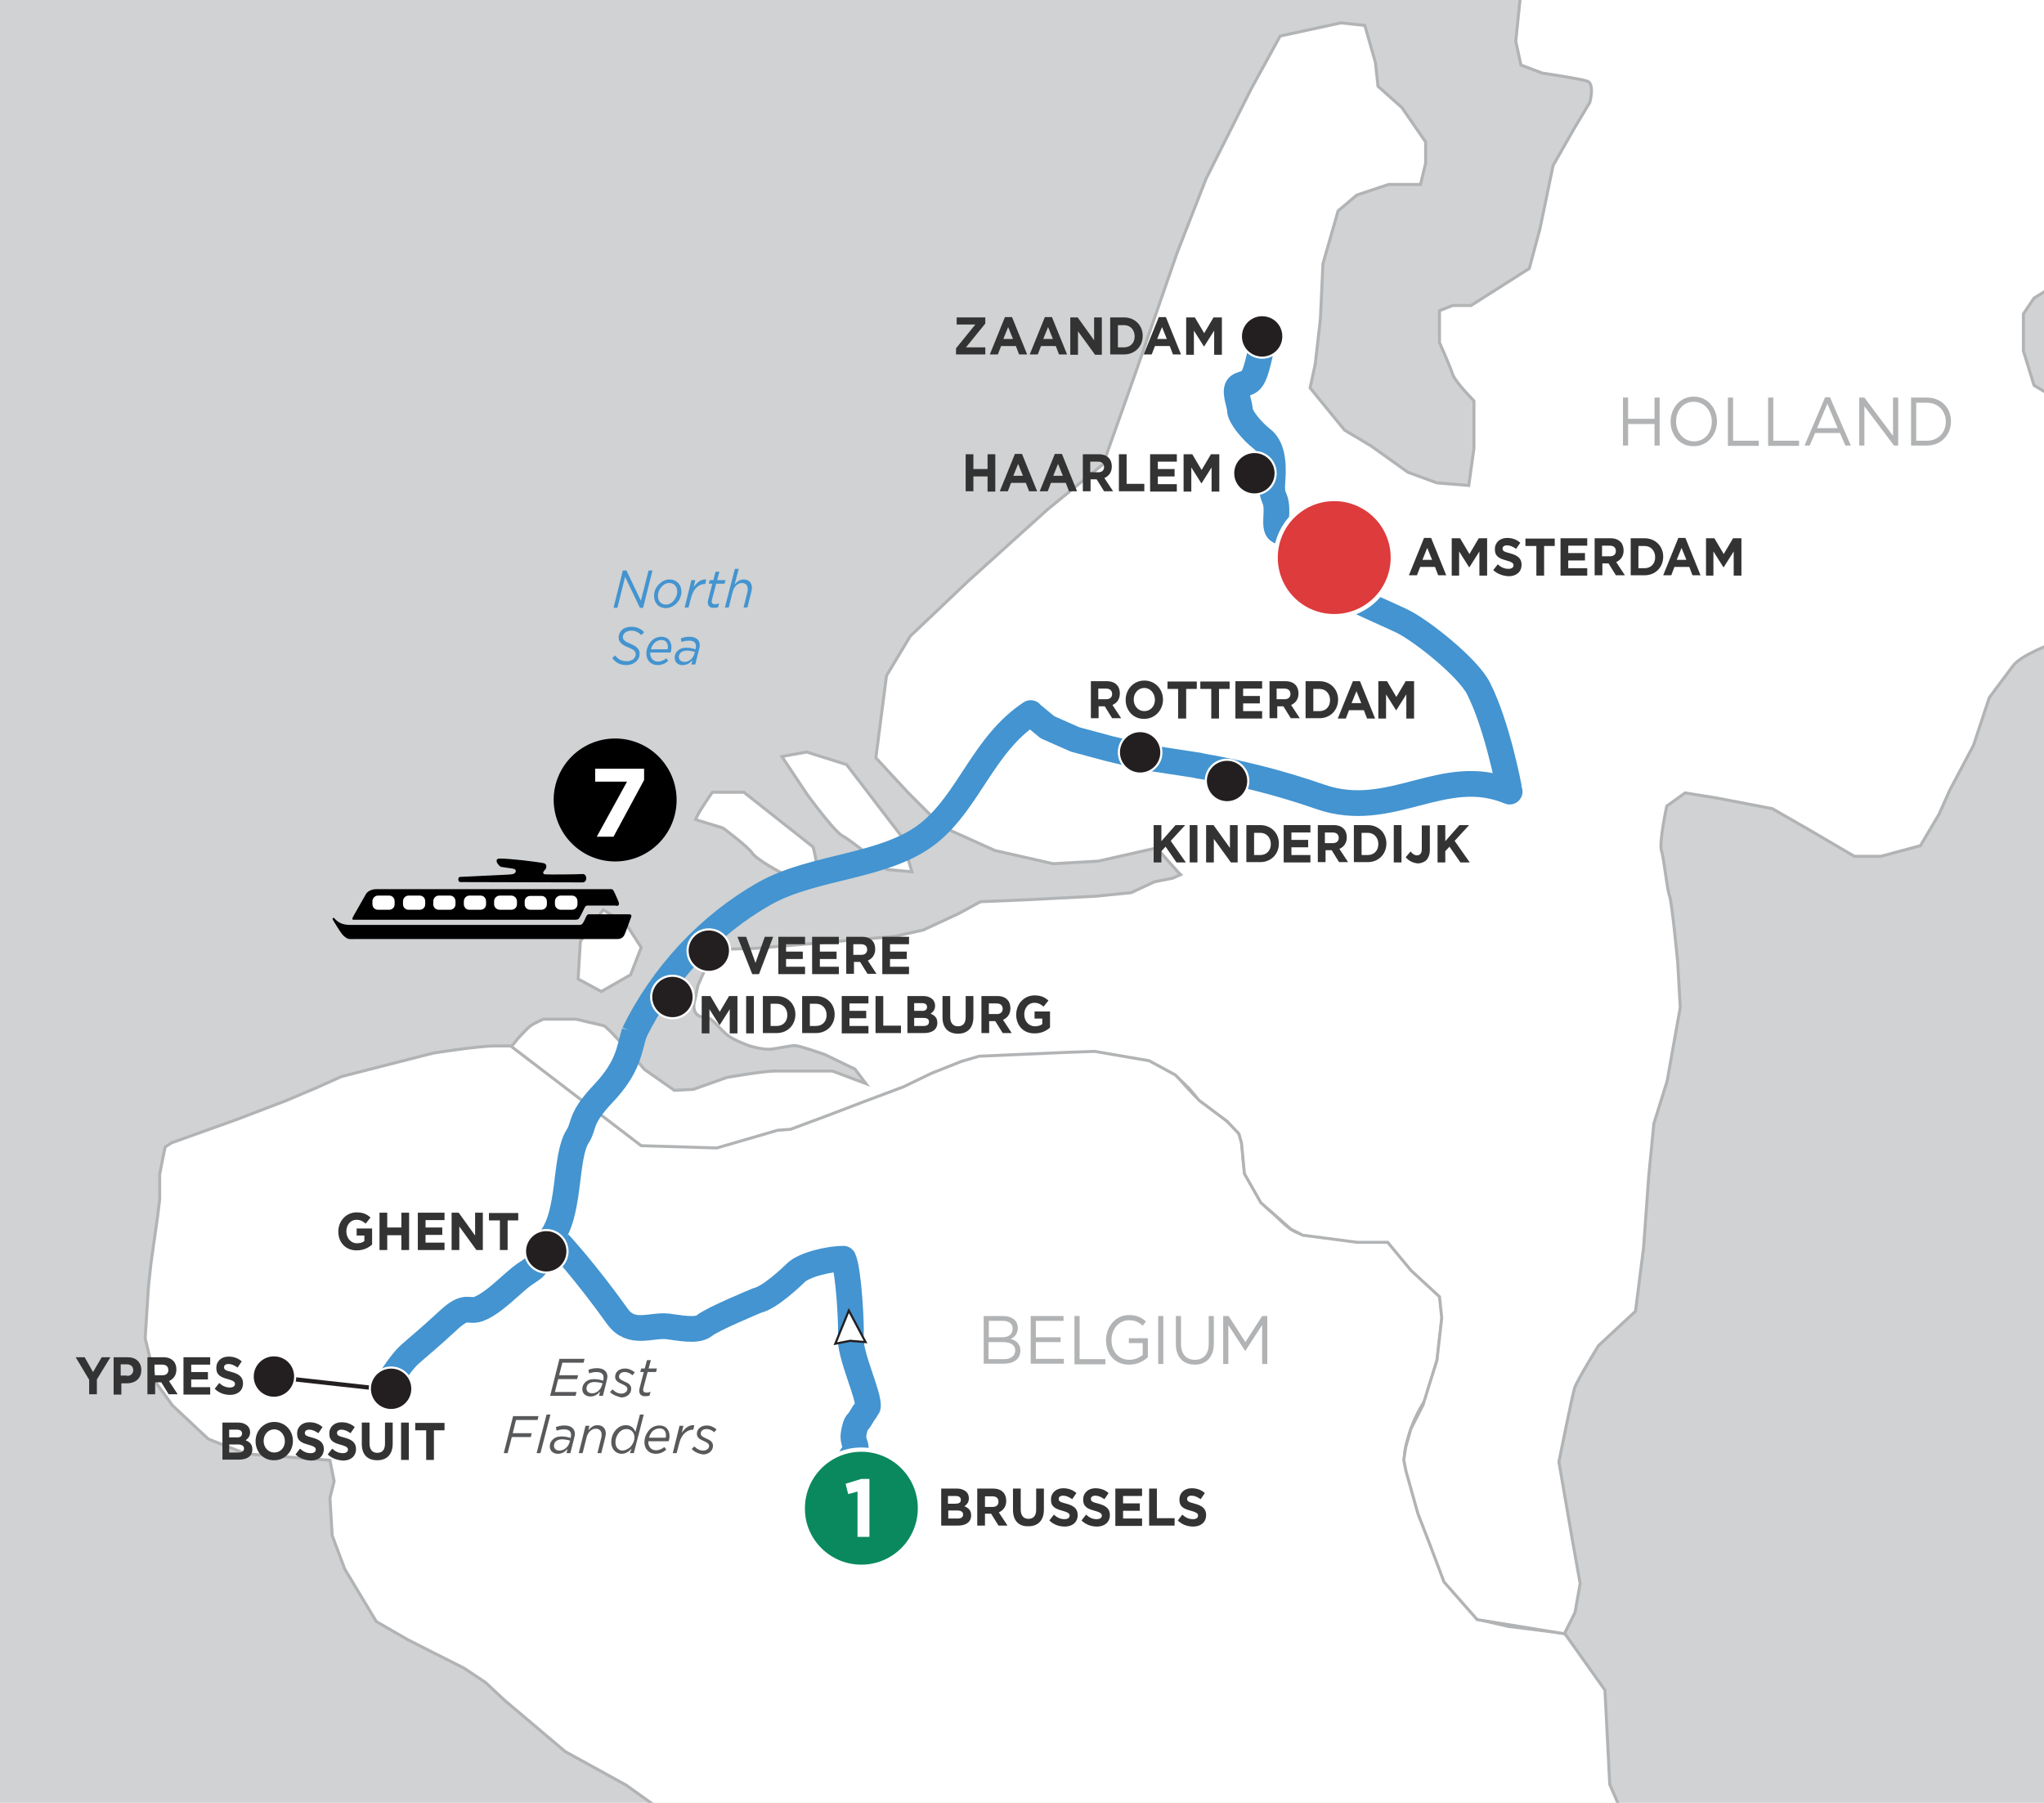
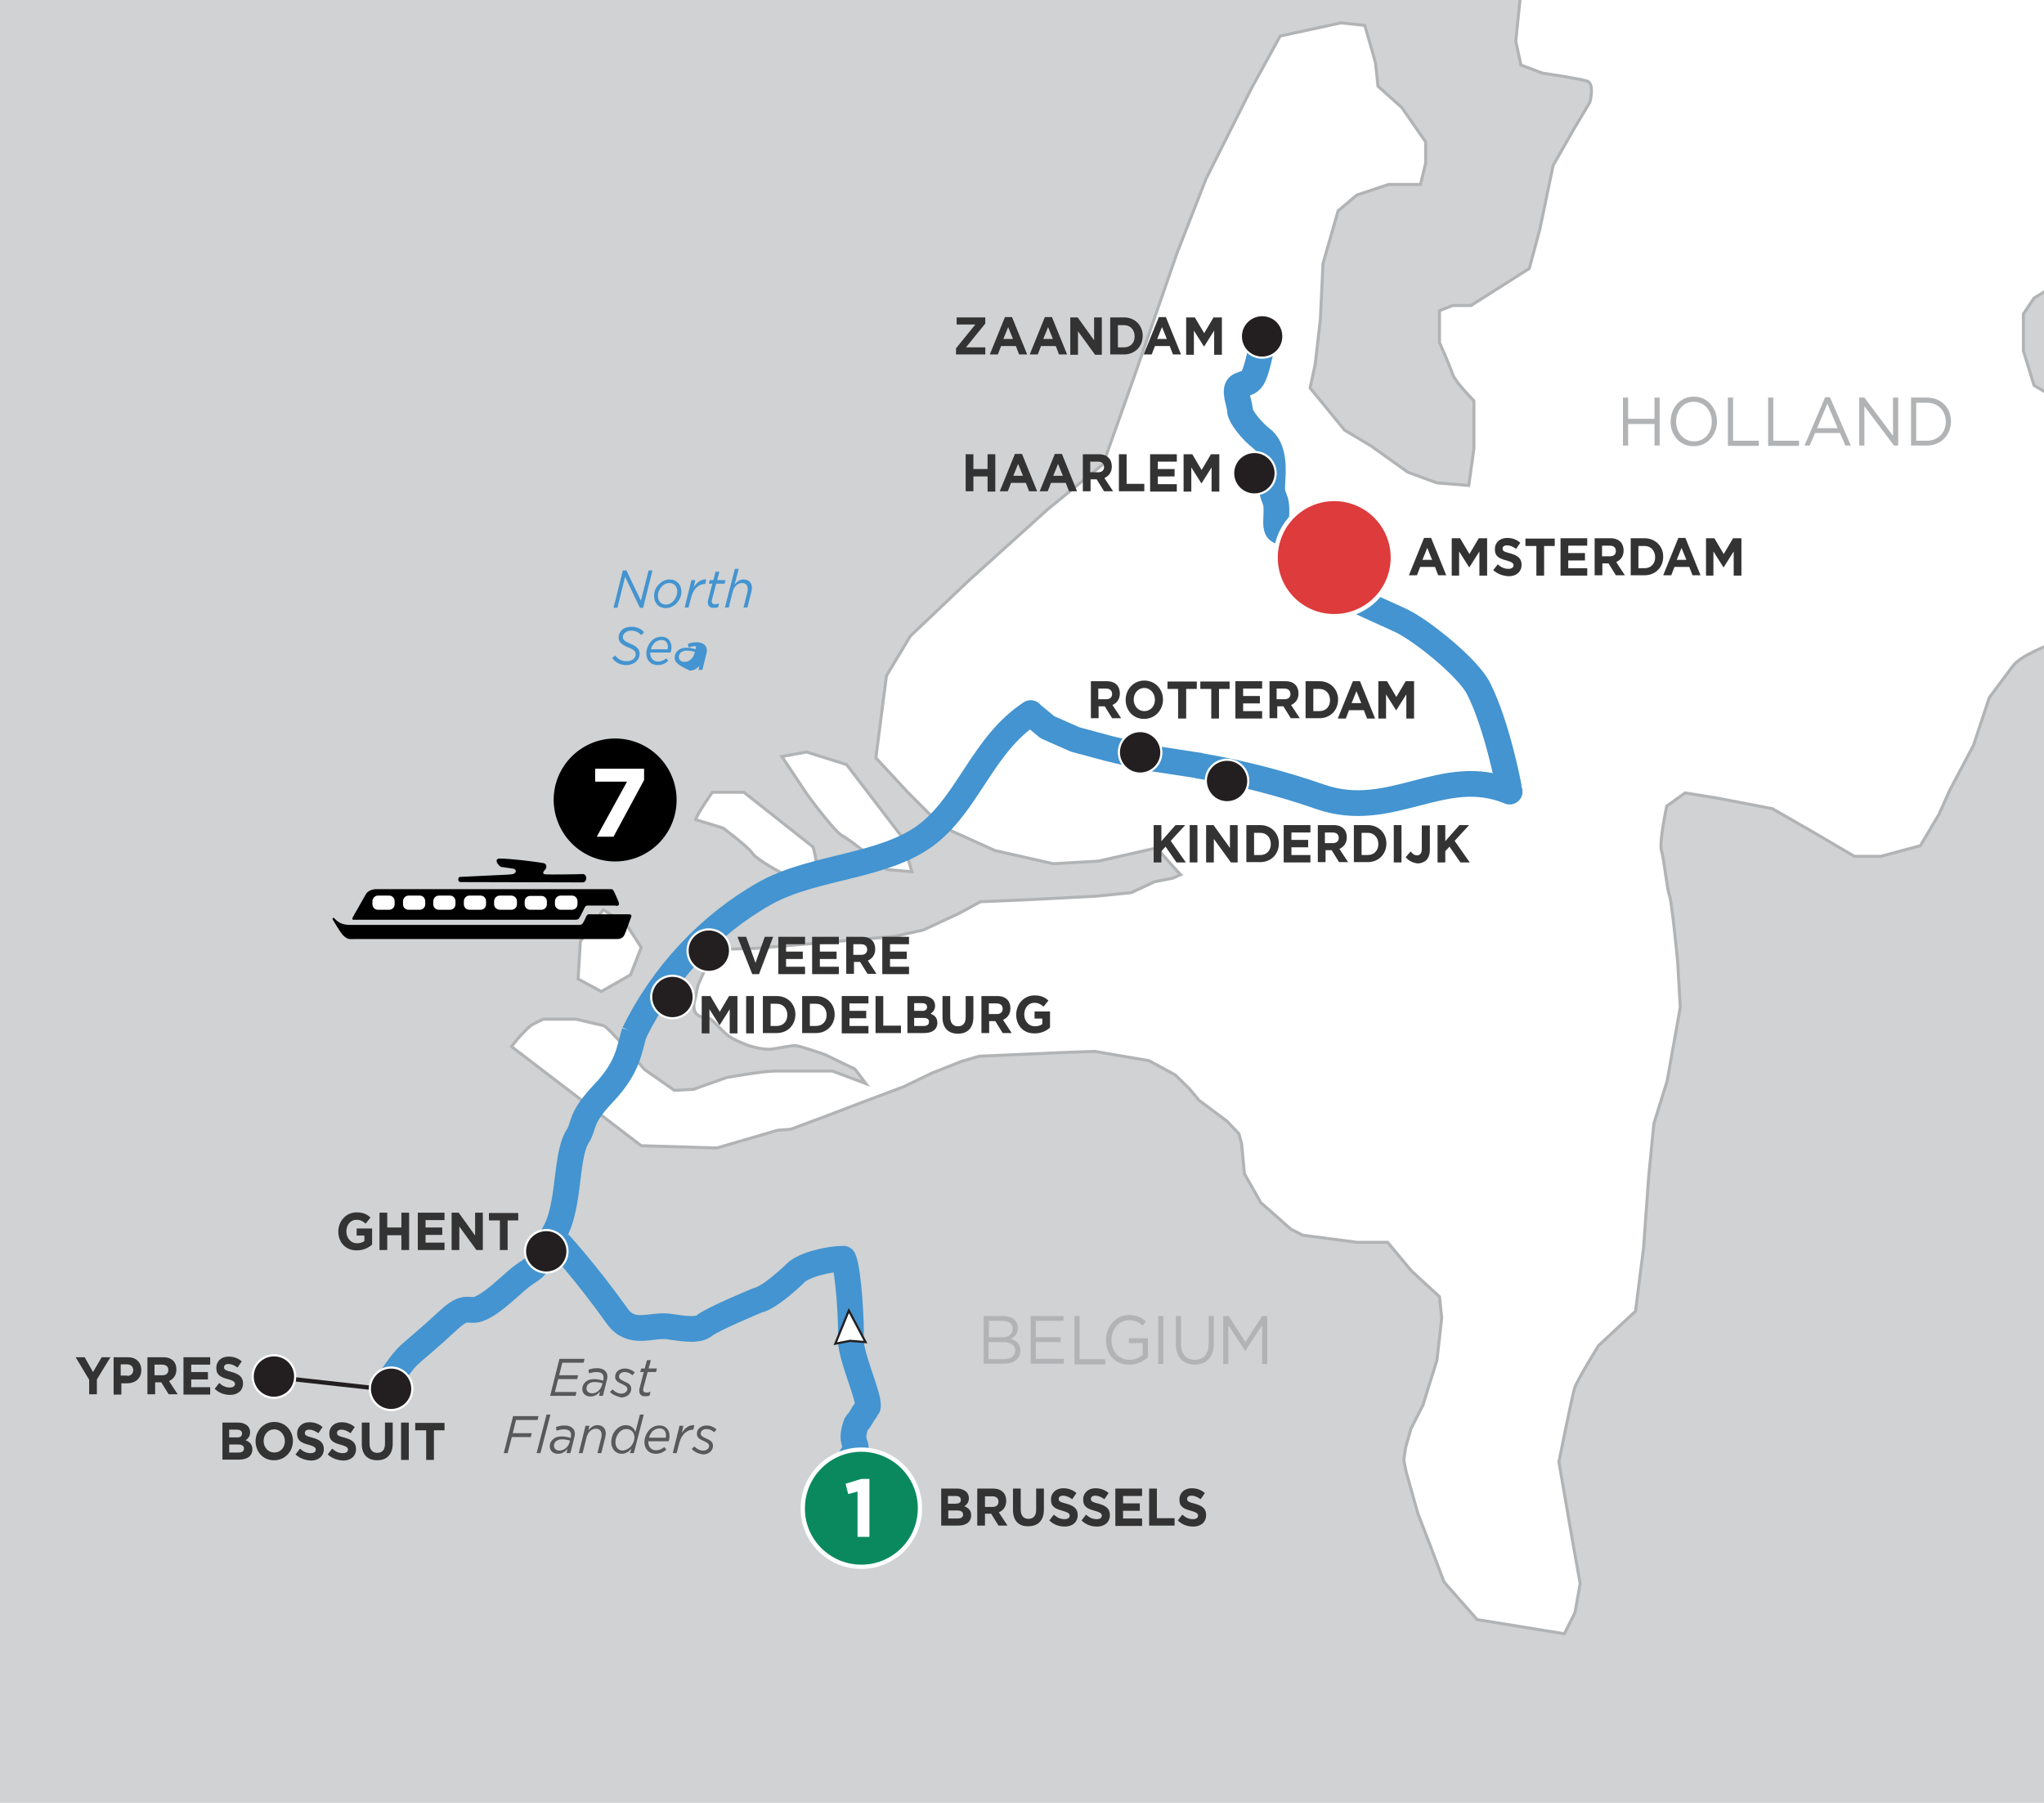
<svg xmlns="http://www.w3.org/2000/svg" xmlns:xlink="http://www.w3.org/1999/xlink" version="1.1" id="Layer_1" x="0px" y="0px" viewBox="0 0 635 560" style="enable-background:new 0 0 635 560;" xml:space="preserve">
  <style type="text/css">
	.st0{clip-path:url(#SVGID_2_);}
	.st1{fill:#D0D2D3;}
	.st2{fill:#FFFFFF;stroke:#B1B3B5;stroke-width:0.932;}
	.st3{fill:none;stroke:#4394D0;stroke-width:7.993;stroke-linecap:round;stroke-miterlimit:10;}
	.st4{fill:none;stroke:#4394D0;stroke-width:7.993;stroke-miterlimit:10;}
	.st5{fill:none;stroke:#4394D0;stroke-width:7.993;stroke-linejoin:round;stroke-miterlimit:10;}
	.st6{fill:#333333;}
	.st7{fill:#4394D0;}
	.st8{fill:#B1B3B5;}
	.st9{fill:#FFFFFF;}
	.st10{stroke:#000000;stroke-width:1.599;}
	.st11{fill:#0A895E;stroke:#FFFFFF;stroke-width:1.331;stroke-miterlimit:10;}
	.st12{fill:#DE3B3C;stroke:#FFFFFF;stroke-width:1.332;stroke-miterlimit:10;}
	.st13{fill:#FFFFFF;stroke:#231F20;stroke-width:0.666;}
	.st14{fill:#58595B;}
	.st15{fill:none;stroke:#231F20;stroke-width:1.332;}
	.st16{fill:#231F20;stroke:#FFFFFF;stroke-width:0.666;}
</style>
  <g>
    <defs>
      <rect id="SVGID_1_" y="-1.7" width="635" height="561.7" />
    </defs>
    <clipPath id="SVGID_2_">
      <use xlink:href="#SVGID_1_" style="overflow:visible;" />
    </clipPath>
    <g class="st0">
      <rect y="-1.7" class="st1" width="635" height="561.7" />
      <g>
-         <path id="Belgium_2_" class="st2" d="M106.1,334.4l28.6-7.3c0,0,13.9-2.2,19.1-2.2c5.1,0,5.1,0,5.1,0l6.6,5.1l19.8,14.7l13.9,11     l23.5,0.7c0,0,19.1-5.9,21.3-5.9c2.2,0,19.8-7.3,19.8-7.3l16.9-5.9l11.7-5.9c0,0,8.8-3.7,11.7-3.7c2.9,0,19.1-0.7,19.1-0.7     l16.9-0.7l16.9,2.9l8.1,4.4c0,0,3.7,4.4,5.9,6.6c2.2,2.2,8.8,6.6,11,8.8c2.2,2.2,2.9,2.2,3.7,5.9c0.7,3.7,0,8.1,2.2,11.7     c2.2,3.7,3.7,7.3,6.6,9.5c2.9,2.2,5.9,6.6,10.3,7.3c4.4,0.7,16.9,2.2,16.9,2.2h9.5l7.3,8.8l8.8,8.1l0.7,6.6l-1.5,13.2l-3.7,12.5     c0,0-2.9,4.4-4.4,8.8c-1.5,4.4-2.9,8.8-1.5,13.2c1.5,4.4,2.9,11,3.7,13.2c0.7,2.2,4.4,11,4.4,11l3.7,10.3l10.3,11.7l9.5,2.2     l17.6,2.2l12.5,17.6l1.5,29.3l5.1,11.7l4.4,13.2l-2.2,16.1l-10.3,16.1l-18.3,24.9h-18.3l-6.6,2.2l-12.5,7.3l-13.2,5.1l-5.9,11.7     l-13.2,22l1.5,11l2.9,17.6l1.5,7.3l-3.2,40.1l-23.4,1.8l-25.2-8.1l-8.1-10.8l-15.3-16.2L316,710.4l5.4-13.5l-8.1-9l1.8-22.5     l6.3-18.9l-1.8-11.7v-8.1l-15.3-1.8l-22.5,18l-11.7,14.4l-25.2-1.8l-21.6-11.7l-2-6.4l-0.5-7.8l-0.8-30.7l-1.5-8.6l-1.8-11     l-6.7-12.8l-1.8-2.2l-13.7-9.8l-18.9-10.4l-18.8-15.9l-6-5.6l-6.6-4.4l-10.3-5.2l-7.3-3.7l-9.7-5.6l-9.8-16.3l-3.9-10.4     l-0.7-11.7l1.3-5.2l-1.3-6.5l-26.1-2l-11.7-4.6l-11.1-10.4l-5.2-7.2l-3.3-13.7l1-15.8l0.8-7.5l2-14.1l0.7-5.7v-7.8l0.9-4.6     l0.8-3.9l2-1.3l3.9-1.4l16.2-5.8l15.2-5.8l9.7-4.1L106.1,334.4z" />
        <path id="Netherlands_2_" class="st2" d="M365.9,270.8l-6.6-7.4l-18.1,4.1l-14,0.8l-18.1-4.1l-16.4-7.4l-10.7-10.7l-9.9-10.7     l3.3-25.5l7.4-12.3l18.1-17.2l24.6-22.2l17.2-14l9.9-27.9l13.1-37.8l9-23l14-27.9l9-16.4l18.9-4.1l7.4,0.8l3.3,11.5l0.8,7.4     l7.4,6.6l7.4,10.7v6.6l-1.6,6.6h-9.9l-9.9,3.3l-5.8,4.9L411,81.9l-0.8,17.2l-1.6,14l-1.6,7.4l10.7,13.1l8.2,4.9l11.5,8.2l9,3.3     l9.9,0.8l1.6-11.5v-14.8c0,0-5.7-5.7-6.6-8.2c-0.8-2.5-4.1-9.9-4.1-9.9v-9.9l4.1-1.6h5.7l18.1-11.5l3.3-12.3l4.1-19.7L489,40     l4.9-8.2c0,0,1.6-5.7-0.8-6.6c-2.5-0.8-14-2.5-14-2.5l-6.6-2.5l-1.6-7.4l1.6-15.6L471-19.1l1.6-12.3l5.8-11.5l9-10.7l11.5-10.7     l14.8-9l17.2-5.7l14.8-5.7h15.6l11.5-0.8l12.3,4.1l9.9,5.7l8.2,0.8l7.4-4.9l9-4.1l12.3-0.8h21.4l10.7,2.5l11.5,5.7l6.6,3.3     l6.6,7.4l9,12.3l5.8,14V-29L696-8.4l-9.8,27.9l-8.2,16.4l-5.8,20.5L668.1,72l-11.5,7.4l-14,6.6l-10.7,6.6l-3.3,4.9V109l3.3,10.7     l16.4,9.9l18.1,11.5l6.6,4.9l-0.8,10.7l-5.7,11.5l-7.4,12.3l-10.7,13.1l-11.5,6.6c0,0-9,3.3-11.5,6.6c-2.5,3.3-7.4,9.9-7.4,9.9     l-4.9,14.8l-7.4,14l-3.3,7.4l-5.8,9.8l-12.3,3.3h-8.2l-14-8.2l-11.5-6.6l-17.2-3.3l-9.9-1.6l-5.7,4.1c0,0-2.5,11.5-1.6,14     c0.8,2.5,1.6,11.5,2.5,14c0.8,2.5,2.5,20.5,2.5,20.5l0.8,14l-4.1,23l-4.1,13.1l-1.6,16.4l-1.6,22.2l-2.5,19.7l-11.5,10.7     c0,0-6.6,10.7-7.4,13.1c-0.8,2.5-4.9,23-4.9,23l4.1,23.8l2.5,14l-1.6,9l-3.3,6.6l-27.1-4.4l-10.3-11.7l-4.3-11.4l-3.8-9.8     l-3.7-13.2l-0.7-3.5l0.6-3.9l1.6-5.7l3.8-7.5l2-6.5l2.3-7.3l1.5-13.2l-0.7-6.6l-8.8-8.1l-7.3-8.8h-9.5l-16.9-2.2l-3.7-1.9     l-5.4-4.8l-3.9-3.4l-5.1-9l-0.9-9.5l-0.8-2.9l-3.7-3.9l-8.7-6.5l-3.1-3.7l-4.3-4.2l-8.1-4.4l-16.9-2.9l-8.6,0.3l-27.3,1.2     l-5.5,1.6l-9.3,3.7l-8.7,4.2l-12.8,4.8l-11,4.2l-11.3,4.2l-4,0.3l-18.9,5.5l-23.5-0.7l-40.3-30.8l2-2.5c0,0,3.1-3.4,4-4     c0.8-0.6,3.9-2,3.9-2h10.2c0,0,7.1,1.7,8.5,2c1.4,0.3,12.7,13.6,12.7,13.6l9.3,6.5l5.9-0.3l10.4-3.7c0,0,11.3-2,15-2     c3.7,0,17.8,0,17.8,0l10.4,3.9l-3.4-4.5l-9.3-4.5c0,0-7.9-2.8-9.3-2.8c-1.4,0-5.1,0.8-7.3,1.1c-2.3,0.3-6.5-0.8-7.9-1.4     c-1.4-0.6-3.7-1.4-5.6-2.8c-2-1.4-5.1-5.6-6.5-5.6c-6,0-3.7-5.9-3.7-5.9s0.6-3.1,0.8-4c0.3-0.8,2-4.5,2-4.5l2.3-4.8l3.1-2     l10.4-0.3l43.2-3.7l9-2l11-5.1l6.8-3.7l14.4-0.6l21.4-1.1l11-1.1l7.3-3.4l5.6-1.1l2.5-1.1L365.9,270.8z" />
        <polygon id="Netherlands_Island_1_2_" class="st2" points="433.3,-68.9 417.6,-47.3 395.4,-27.1 382.4,-1.7 409.1,-13.4      422.8,-38.9 434.6,-47.3 440.4,-61 436.5,-72.1    " />
        <polygon id="Netherlands_Island_2_1_" class="st2" points="187.4,282.6 180.3,292.4 179.6,304.1 186.8,308 195.9,302.8      199.2,294.3 194.6,287.2    " />
        <path id="Netherlands_Island_3_1_" class="st2" d="M216.1,254.6c0.6-2,5.2-8.5,5.2-8.5h9.8l21.5,17c0,0,2.6,9.1,0,9.1     c-2.6,0-5.2,1.3-7.8,0c-2.6-1.3-9.8-5.2-11.1-7.2c-1.3-2-9.1-7.8-9.1-7.8L216.1,254.6z" />
        <path id="Netherlands_Island_4_1_" class="st2" d="M242.9,235l7.8,11.7c0,0,8.5,11.7,11.1,13c2.6,1.3,13.7,10.4,13.7,10.4     l7.8,0.7l-3.3-11.1l-8.5-11.1l-8.5-11.1l-12.4-3.9L242.9,235z" />
        <path class="st3" d="M372.7,237.9c12.4,2.1,25.4,5.4,37.4,9.6c22.1,7.7,38.3-10.2,58.9-1.6" />
        <path class="st4" d="M468.8,244.8c0,0-3.6-19.4-9.5-31c-3.4-6.6-17.7-17.9-23.6-20.8c-2.8-1.4-12.2-5.4-21.3-9.9" />
        <path class="st4" d="M170.7,385.2c6.8-7.9,4.5-25.6,8.8-32.3c2.2-3.4,0.3-5.2,8.1-13.4c7.7-8.2,7.8-13.4,9.5-18.9" />
        <path class="st5" d="M197,320.9c8.8-18,23.3-33.7,40.8-43.5c15.3-8.5,37.4-8,50.7-18.6c12.6-10.1,17-27.6,31.7-37.3l0,0.1     l5.2,4.3l8.6,3.8l10.4,2.8l11.7,2.8l17,2.6" />
        <path class="st5" d="M264.2,465.9c0,0-2.4-6.3-1.2-9.5c1.2-3.2,0.7-3,2.3-5.1c1.6-2.2-0.8-2.8,0-6.5s0.8-2.1,2.2-4.5     c1.4-2.5,0.7-0.8,2.1-3.4l0,0.1c0.6-3.3-5.9-16.4-5.3-22.1c0.3-2.4-0.6-20.3-2.3-23.9l0,0c-4.3,0-12.2,1.8-14.8,4.4     c-1.6,1.6-8.3,7.8-11.8,8.5l0,0c0,0-14.3,5.9-16.6,7.9c-2.4,1.9-8,0.6-11.5,0.2c-5.2-0.5-11.2,2.9-15.5-3.1     c-10-14-18.1-22.7-18.1-22.7" />
        <path class="st4" d="M167.2,391.6c-1.1,3.1-2.5,2.4-7.2,6.6s-8.1,7.2-11.3,8.4c-3.3,1.2-3.7-1.8-9.5,3.6     c-5.8,5.4-9.9,8.7-12.1,10.7c-2.3,2.1-5.6,7.2-5.6,7.2" />
        <path class="st4" d="M401.9,167.4c-4.2-3.9-5.8-0.1-5.4-7.1c0.4-7.1-1.7-4.3-1.2-10.8c0.5-6.5-0.3-10.9-3.3-13.2     s-6.8-6.9-6.8-8.9s-2.3-6.7,0-7.7s3.1-0.5,4.3-3c1.2-2.5,2.5-9.4,2.5-9.4" />
        <g>
          <g>
            <path class="st6" d="M442.4,167.1h2.2l4.7,11.6h-2.5l-1-2.6h-4.6l-1,2.6h-2.5L442.4,167.1z M444.9,173.9l-1.5-3.7l-1.5,3.7       H444.9z" />
            <path class="st6" d="M451,167.2h2.6l2.9,4.9l2.9-4.9h2.6v11.6h-2.4v-7.5l-3.1,4.9h-0.1l-3.1-4.9v7.5H451V167.2z" />
            <path class="st6" d="M463.9,177.1l1.4-1.8c1,0.9,2,1.4,3.3,1.4c1,0,1.6-0.4,1.6-1.1v0c0-0.6-0.4-1-2.2-1.5       c-2.2-0.6-3.6-1.2-3.6-3.5v0c0-2.1,1.6-3.5,3.8-3.5c1.6,0,3,0.5,4.1,1.5l-1.3,1.9c-1-0.7-1.9-1.1-2.8-1.1c-0.9,0-1.4,0.4-1.4,1       v0c0,0.8,0.5,1,2.4,1.5c2.2,0.6,3.5,1.5,3.5,3.5v0c0,2.3-1.7,3.6-4,3.6C466.9,178.9,465.2,178.3,463.9,177.1z" />
            <path class="st6" d="M477.2,169.6h-3.3v-2.3h9.1v2.3h-3.3v9.2h-2.4V169.6z" />
            <path class="st6" d="M484.8,167.2h8.3v2.3h-5.9v2.3h5.2v2.3h-5.2v2.4h5.9v2.3h-8.3V167.2z" />
            <path class="st6" d="M495.3,167.2h5c1.4,0,2.5,0.4,3.2,1.2c0.6,0.6,0.9,1.6,0.9,2.6v0c0,1.9-1,3-2.3,3.6l2.7,4.1H502l-2.3-3.7       h-1.9v3.7h-2.4V167.2z M500.2,172.8c1.2,0,1.8-0.7,1.8-1.6v0c0-1.1-0.7-1.7-1.9-1.7h-2.4v3.3H500.2z" />
            <path class="st6" d="M506.6,167.2h4.3c3.4,0,5.8,2.5,5.8,5.7v0c0,3.3-2.4,5.8-5.8,5.8h-4.3V167.2z M509,169.5v7h1.9       c2,0,3.3-1.4,3.3-3.4v0c0-2-1.3-3.5-3.3-3.5H509z" />
            <path class="st6" d="M521.4,167.1h2.2l4.7,11.6h-2.5l-1-2.6h-4.6l-1,2.6h-2.5L521.4,167.1z M523.9,173.9l-1.5-3.7l-1.5,3.7       H523.9z" />
            <path class="st6" d="M530,167.2h2.6l2.9,4.9l2.9-4.9h2.6v11.6h-2.4v-7.5l-3.1,4.9h-0.1l-3.1-4.9v7.5H530V167.2z" />
          </g>
        </g>
        <g>
          <g>
            <path class="st7" d="M193.5,177.2h1.1l4.5,9.4l2.4-9.4h1.2l-2.9,11.6h-1l-4.6-9.6l-2.4,9.6h-1.2L193.5,177.2z" />
            <path class="st7" d="M203.2,185.1c0-1.4,0.5-2.6,1.5-3.6c0.9-0.9,2-1.5,3.3-1.5c2.2,0,3.7,1.6,3.7,3.8c0,1.4-0.6,2.6-1.5,3.6       c-0.9,0.9-2.1,1.5-3.3,1.5C204.6,188.9,203.2,187.3,203.2,185.1z M209.2,186.7c0.7-0.8,1.2-1.8,1.2-2.9c0-1.7-1-2.7-2.5-2.7       c-0.9,0-1.7,0.4-2.3,1.1c-0.7,0.7-1.2,1.8-1.2,2.9c0,1.7,1,2.7,2.5,2.7C207.8,187.8,208.6,187.4,209.2,186.7z" />
            <path class="st7" d="M214.8,180.2h1.2l-0.5,2.2c1-1.5,2.2-2.5,3.9-2.4l-0.3,1.4h-0.1c-1.8,0-3.5,1.4-4.2,3.9l-0.9,3.4h-1.2       L214.8,180.2z" />
            <path class="st7" d="M219.9,187.2c0-0.3,0-0.6,0.1-0.9l1.3-5h-1.1l0.3-1.1h1.1l0.7-2.6h1.2l-0.7,2.6h2.6l-0.3,1.1h-2.6       l-1.3,4.9c0,0.2-0.1,0.4-0.1,0.6c0,0.6,0.4,0.9,1.1,0.9c0.4,0,0.8-0.1,1.2-0.3l-0.3,1.2c-0.4,0.2-0.8,0.2-1.3,0.2       C220.7,188.9,219.9,188.3,219.9,187.2z" />
            <path class="st7" d="M228.3,176.7h1.2l-1.3,4.9c0.7-0.9,1.6-1.6,2.8-1.6c1.6,0,2.6,1,2.6,2.6c0,0.4-0.1,0.9-0.2,1.3l-1.2,4.8       H231l1.2-4.8c0.1-0.3,0.1-0.7,0.1-1c0-1.1-0.7-1.8-1.8-1.8c-1.3,0-2.5,1.1-2.9,2.8l-1.2,4.8h-1.2L228.3,176.7z" />
            <path class="st7" d="M190.2,204.4l0.9-0.8c0.9,1.2,2,1.8,3.6,1.8c1.6,0,2.8-0.9,2.8-2.2c0-0.9-0.6-1.4-2.3-2.1       c-2-0.8-3-1.6-3-3.1c0-0.8,0.3-1.5,0.8-2.1c0.7-0.8,1.8-1.2,3.2-1.2c1.7,0,3.1,0.7,3.9,1.7l-0.9,0.9c-0.8-0.9-1.8-1.4-3.1-1.4       c-1.6,0-2.6,1-2.6,2c0,0.9,0.7,1.4,2.4,2.1c1.9,0.8,2.8,1.6,2.8,3.1c0,0.9-0.3,1.6-0.9,2.2c-0.8,0.8-1.9,1.3-3.3,1.3       C192.7,206.6,191.2,205.8,190.2,204.4z" />
            <path class="st7" d="M202,202.6c0,0.1,0,0.2,0,0.3c0,1.5,0.9,2.6,2.4,2.6c1,0,1.8-0.4,2.6-1l0.6,0.8c-0.8,0.7-1.8,1.3-3.3,1.3       c-2.1,0-3.5-1.5-3.5-3.6c0-1.4,0.6-2.8,1.5-3.8c0.8-0.9,1.9-1.4,3.2-1.4c2.1,0,3.1,1.5,3.1,3.3c0,0.6-0.1,1.1-0.3,1.6H202z        M202.2,201.7h5.2c0-0.1,0.1-0.4,0.1-0.7c0-1.2-0.6-2.2-2-2.2c-0.9,0-1.7,0.4-2.3,1C202.7,200.4,202.4,201,202.2,201.7z" />
-             <path class="st7" d="M209.6,204.3c0-0.8,0.3-1.5,0.8-2c0.6-0.7,1.6-1.1,2.8-1.1c1.1,0,2.1,0.2,2.9,0.5l0-0.2       c0.1-0.2,0.1-0.6,0.1-0.8c0-1.1-0.7-1.7-2.2-1.7c-0.9,0-1.6,0.2-2.3,0.4l-0.2-1.1c0.8-0.3,1.6-0.5,2.7-0.5c2,0,3.2,1,3.2,2.6       c0,0.4-0.1,0.8-0.2,1.2l-1.2,4.8h-1.2l0.3-1.3c-0.8,0.9-1.7,1.5-3,1.5C210.8,206.7,209.6,205.8,209.6,204.3z M215.7,203.1       l0.2-0.6c-0.7-0.2-1.6-0.4-2.6-0.4c-0.8,0-1.5,0.3-1.9,0.7c-0.3,0.3-0.5,0.8-0.5,1.3c0,0.9,0.7,1.5,1.7,1.5       C213.9,205.7,215.3,204.6,215.7,203.1z" />
+             <path class="st7" d="M209.6,204.3c0-0.8,0.3-1.5,0.8-2c0.6-0.7,1.6-1.1,2.8-1.1c1.1,0,2.1,0.2,2.9,0.5l0-0.2       c0.1-0.2,0.1-0.6,0.1-0.8c-0.9,0-1.6,0.2-2.3,0.4l-0.2-1.1c0.8-0.3,1.6-0.5,2.7-0.5c2,0,3.2,1,3.2,2.6       c0,0.4-0.1,0.8-0.2,1.2l-1.2,4.8h-1.2l0.3-1.3c-0.8,0.9-1.7,1.5-3,1.5C210.8,206.7,209.6,205.8,209.6,204.3z M215.7,203.1       l0.2-0.6c-0.7-0.2-1.6-0.4-2.6-0.4c-0.8,0-1.5,0.3-1.9,0.7c-0.3,0.3-0.5,0.8-0.5,1.3c0,0.9,0.7,1.5,1.7,1.5       C213.9,205.7,215.3,204.6,215.7,203.1z" />
          </g>
        </g>
        <g>
          <g>
            <path class="st8" d="M504.2,123.5h1.6v6.6h8.2v-6.6h1.6v14.9H514v-6.7h-8.2v6.7h-1.6V123.5z" />
            <path class="st8" d="M519,131L519,131c0-4.2,2.9-7.8,7.2-7.8c4.3,0,7.2,3.6,7.2,7.7v0c0,4.1-2.9,7.7-7.2,7.7       C521.9,138.7,519,135.2,519,131z M531.8,131L531.8,131c0-3.4-2.3-6.2-5.6-6.2s-5.5,2.7-5.5,6.1v0c0,3.4,2.3,6.2,5.6,6.2       S531.8,134.4,531.8,131z" />
            <path class="st8" d="M536.8,123.5h1.6v13.4h8v1.6h-9.6V123.5z" />
            <path class="st8" d="M549.3,123.5h1.6v13.4h8v1.6h-9.6V123.5z" />
            <path class="st8" d="M567,123.4h1.5l6.5,15h-1.7l-1.7-3.9h-7.7l-1.7,3.9h-1.6L567,123.4z M570.9,133l-3.2-7.6l-3.2,7.6H570.9z" />
            <path class="st8" d="M577.7,123.5h1.5l8.9,11.9v-11.9h1.6v14.9h-1.3l-9.2-12.2v12.2h-1.6V123.5z" />
            <path class="st8" d="M593.7,123.5h4.9c4.5,0,7.5,3.2,7.5,7.4v0c0,4.2-3.1,7.5-7.5,7.5h-4.9V123.5z M595.3,125.1v11.8h3.3       c3.6,0,5.9-2.6,5.9-5.9v0c0-3.3-2.3-5.9-5.9-5.9H595.3z" />
          </g>
        </g>
        <g>
          <g>
            <path class="st8" d="M305.6,408.8h6c1.6,0,2.9,0.5,3.7,1.3c0.6,0.6,0.9,1.4,0.9,2.4v0c0,1.9-1.1,2.9-2.2,3.4       c1.7,0.5,3,1.6,3,3.6v0c0,2.6-2,4.1-5.1,4.1h-6.3V408.8z M314.6,412.7c0-1.5-1.1-2.4-3.1-2.4h-4.3v5.1h4.2       C313.3,415.4,314.6,414.5,314.6,412.7L314.6,412.7z M311.6,416.9h-4.5v5.3h4.8c2.1,0,3.5-1,3.5-2.7v0       C315.4,417.9,314.1,416.9,311.6,416.9z" />
            <path class="st8" d="M320.2,408.8h10.2v1.5h-8.6v5.1h7.7v1.5h-7.7v5.2h8.7v1.5h-10.3V408.8z" />
            <path class="st8" d="M333.8,408.8h1.6v13.4h8v1.6h-9.6V408.8z" />
            <path class="st8" d="M343.6,416.3L343.6,416.3c0-4.1,2.9-7.8,7.1-7.8c2.4,0,3.9,0.7,5.3,2l-1,1.3c-1.1-1-2.3-1.7-4.3-1.7       c-3.1,0-5.4,2.8-5.4,6.1v0c0,3.6,2.2,6.2,5.6,6.2c1.6,0,3.1-0.7,4.1-1.5v-3.7h-4.3v-1.5h5.9v5.9c-1.3,1.2-3.3,2.3-5.7,2.3       C346.3,424,343.6,420.6,343.6,416.3z" />
            <path class="st8" d="M359.8,408.8h1.6v14.9h-1.6V408.8z" />
            <path class="st8" d="M365.3,417.5v-8.7h1.6v8.6c0,3.2,1.6,5,4.3,5c2.6,0,4.3-1.7,4.3-4.9v-8.7h1.6v8.5c0,4.3-2.4,6.6-5.9,6.6       C367.7,423.9,365.3,421.7,365.3,417.5z" />
            <path class="st8" d="M380.1,408.8h1.6l5.2,8.1l5.2-8.1h1.6v14.9h-1.6v-12.1l-5.2,8h-0.1l-5.2-8v12.1h-1.6V408.8z" />
          </g>
        </g>
        <g>
          <g>
            <path d="M182.9,284c-0.3,0-0.6,0.3-0.8,0.7c-0.3,0.7-0.6,1.4-1,2c-0.2,0.4-0.6,0.6-1,0.6c0,0-71.6,0-71.6,0       c-1.1,0-2.2-0.3-2.8-0.6c-1-0.5-1.5-1.1-1.9-1.5c-0.1-0.1-0.3-0.1-0.4,0c-0.1,0.1-0.1,0.4,0,0.5c0.1,0.1,0.8,1.4,1.4,2.3       c0.5,0.8,1.3,2,1.5,2.2c0.3,0.4,1,1,1.4,1.2c0.6,0.4,1.2,0.3,2.3,0.3c0.5,0,80.1,0,81.8,0c1.7,0,2.2-1.2,2.4-1.8       c0.3-0.6,1.6-4.4,1.9-5.1c0.2-0.6-0.2-0.8-0.6-0.8C194,284,186.8,284,182.9,284z" />
            <path d="M191.4,281.4c1.5,0,0.8-1.2,0.2-2.6c-0.7-1.6-1.1-2.6-1.6-2.6l-72.8,0c-2.4-0.1-3.4,1.3-3.5,1.5       c-1.1,1.9-3.2,5.6-3.3,5.8c-0.6,1.1-1.4,2.2-0.6,2.2l68.7,0c0.6,0,1.2,0,1.5-0.6c0.5-0.8,1.2-2.3,1.6-3.1       c0.4-0.8,0.6-0.7,1.6-0.7H191.4z" />
            <path d="M169.4,271.6c-0.9-0.1-0.8-0.7-0.1-1.4c0.6-0.6,0.7-1.9-0.5-2.1c-2.9-0.5-10.1-1.4-13.6-1.4c-1.4,0-0.9,1.3-0.5,1.7       c0.4,0.5,0.6,0.8,1.1,0.9c0.5,0.1,2.8,0.4,3.4,0.5c0.7,0.1,1.2,0.4,1,1c-0.3,0.7-0.8,0.8-2.7,0.9c-2.3,0.1-14.1,0.7-14.6,0.7       c-0.7,0-0.8,1.7,0.3,1.6l37.8,0.1c1.5,0,1.5-2.6,0-2.6C180.1,271.6,170.3,271.7,169.4,271.6z" />
            <g>
              <path class="st9" d="M174.2,282.6c-1,0-1.8-0.8-1.8-1.7V280c0-1,0.8-1.8,1.8-1.8h3.5c1,0,1.7,0.8,1.7,1.8v0.9        c0,1-0.8,1.7-1.7,1.7H174.2z" />
              <path class="st9" d="M175.9,280.4" />
            </g>
            <g>
              <path class="st9" d="M164.7,282.6c-1,0-1.7-0.8-1.7-1.7V280c0-1,0.8-1.7,1.7-1.7h3.5c1,0,1.7,0.8,1.7,1.7v0.9        c0,1-0.8,1.7-1.7,1.7H164.7z" />
              <path class="st9" d="M166.5,280.5" />
            </g>
            <g>
              <path class="st9" d="M155.3,282.6c-1,0-1.8-0.8-1.8-1.7V280c0-1,0.8-1.8,1.8-1.8h3.5c1,0,1.8,0.8,1.8,1.8v0.9        c0,1-0.8,1.7-1.8,1.7H155.3z" />
              <path class="st9" d="M157,280.4" />
            </g>
            <g>
              <path class="st9" d="M145.8,282.6c-1,0-1.7-0.8-1.7-1.7V280c0-1,0.8-1.8,1.7-1.8h3.5c1,0,1.7,0.8,1.7,1.8v0.9        c0,1-0.8,1.7-1.7,1.7H145.8z" />
              <path class="st9" d="M147.5,280.4" />
            </g>
            <g>
              <path class="st9" d="M136.3,282.6c-1,0-1.7-0.8-1.7-1.7V280c0-1,0.8-1.8,1.7-1.8h3.5c1,0,1.7,0.8,1.7,1.8v0.9        c0,1-0.8,1.7-1.7,1.7H136.3z" />
              <path class="st9" d="M138.1,280.4" />
            </g>
            <g>
              <path class="st9" d="M126.9,282.6c-1,0-1.7-0.8-1.7-1.7V280c0-1,0.8-1.8,1.7-1.8h3.5c1,0,1.7,0.8,1.7,1.8v0.9        c0,1-0.8,1.7-1.7,1.7H126.9z" />
              <path class="st9" d="M128.6,280.4" />
            </g>
            <g>
              <path class="st9" d="M117.4,282.6c-1,0-1.7-0.8-1.7-1.7V280c0-1,0.8-1.8,1.7-1.8h3.5c1,0,1.7,0.8,1.7,1.8v0.9        c0,1-0.8,1.7-1.7,1.7H117.4z" />
              <path class="st9" d="M119.1,280.4" />
            </g>
          </g>
          <g>
            <g>
              <path class="st10" d="M191.1,266.8c10.1,0,18.3-8.2,18.3-18.3c0-10.1-8.2-18.3-18.3-18.3c-10.1,0-18.3,8.2-18.3,18.3        C172.9,258.6,181,266.8,191.1,266.8z" />
              <path class="st10" d="M247.1,250.6" />
            </g>
            <g>
              <path class="st9" d="M194.8,242.8h-9.9v-4h15.2v3.5l-9.5,17.6h-5.2L194.8,242.8z" />
            </g>
          </g>
        </g>
        <g>
          <path class="st11" d="M267.6,486.7c10.1,0,18.2-8.2,18.2-18.2c0-10.1-8.2-18.2-18.2-18.2c-10.1,0-18.2,8.2-18.2,18.2      C249.3,478.5,257.5,486.7,267.6,486.7z" />
        </g>
        <g>
          <path class="st12" d="M414.5,191.4c10.1,0,18.2-8.2,18.2-18.2c0-10.1-8.2-18.2-18.2-18.2c-10.1,0-18.2,8.2-18.2,18.2      C396.3,183.3,404.4,191.4,414.5,191.4z" />
        </g>
        <polygon class="st13" points="259.5,417.4 264.1,416.5 268.9,416.9 263.7,407.1    " />
        <g>
          <g>
            <path class="st6" d="M27.7,428.6l-4.2-7h2.8l2.6,4.6l2.7-4.6h2.7l-4.2,6.9v4.6h-2.4V428.6z" />
            <path class="st6" d="M35.2,421.6h4.5c2.6,0,4.2,1.6,4.2,4v0c0,2.7-2,4.1-4.4,4.1h-1.8v3.5h-2.4V421.6z M39.5,427.4       c1.2,0,1.9-0.8,1.9-1.8v0c0-1.1-0.8-1.8-2-1.8h-1.9v3.5H39.5z" />
            <path class="st6" d="M45.7,421.6h5c1.4,0,2.5,0.4,3.2,1.2c0.6,0.6,0.9,1.6,0.9,2.6v0c0,1.9-1,3-2.3,3.6l2.7,4.1h-2.8l-2.3-3.7       h-1.9v3.7h-2.4V421.6z M50.5,427.2c1.2,0,1.8-0.7,1.8-1.6v0c0-1.1-0.7-1.7-1.9-1.7h-2.4v3.3H50.5z" />
            <path class="st6" d="M57,421.6h8.3v2.3h-5.9v2.3h5.2v2.3h-5.2v2.4h5.9v2.3H57V421.6z" />
            <path class="st6" d="M66.7,431.4l1.4-1.8c1,0.9,2,1.4,3.3,1.4c1,0,1.6-0.4,1.6-1.1v0c0-0.6-0.4-1-2.2-1.5       c-2.2-0.6-3.6-1.2-3.6-3.5v0c0-2.1,1.6-3.5,3.8-3.5c1.6,0,3,0.5,4.1,1.5l-1.3,1.9c-1-0.7-1.9-1.1-2.8-1.1c-0.9,0-1.4,0.4-1.4,1       v0c0,0.8,0.5,1,2.4,1.5c2.2,0.6,3.5,1.5,3.5,3.5v0c0,2.3-1.7,3.6-4,3.6C69.7,433.3,68,432.7,66.7,431.4z" />
          </g>
        </g>
        <g>
          <g>
            <g>
              <path class="st6" d="M105.1,382.6L105.1,382.6c0-3.3,2.4-6,5.7-6c2,0,3.2,0.6,4.3,1.6l-1.5,1.9c-0.8-0.7-1.6-1.2-2.9-1.2        c-1.8,0-3.1,1.6-3.1,3.6v0c0,2.1,1.4,3.7,3.3,3.7c0.9,0,1.7-0.2,2.3-0.7v-1.7h-2.4v-2.2h4.8v5c-1.1,1-2.7,1.8-4.7,1.8        C107.5,388.5,105.1,386,105.1,382.6z" />
              <path class="st6" d="M117.9,376.7h2.4v4.6h4.4v-4.6h2.4v11.6h-2.4v-4.6h-4.4v4.6h-2.4V376.7z" />
              <path class="st6" d="M129.8,376.7h8.3v2.3h-5.9v2.3h5.2v2.3h-5.2v2.4h5.9v2.3h-8.3V376.7z" />
              <path class="st6" d="M140.3,376.7h2.2l5.1,7.1v-7.1h2.4v11.6H148l-5.3-7.3v7.3h-2.4V376.7z" />
              <path class="st6" d="M155.2,379.1h-3.3v-2.3h9.1v2.3h-3.3v9.2h-2.4V379.1z" />
            </g>
          </g>
        </g>
        <g>
          <g>
            <path class="st14" d="M173.8,422.1h7.8l-0.3,1.2h-6.6l-1,3.9h5.9l-0.3,1.2h-5.9l-1,4h6.7l-0.3,1.2h-7.9L173.8,422.1z" />
            <path class="st14" d="M180.9,431.5c0-0.8,0.3-1.5,0.8-2c0.6-0.7,1.6-1.1,2.8-1.1c1.1,0,2.1,0.2,2.9,0.5l0-0.2       c0.1-0.2,0.1-0.6,0.1-0.8c0-1.1-0.7-1.7-2.2-1.7c-0.9,0-1.6,0.2-2.3,0.4l-0.2-1.1c0.8-0.3,1.6-0.5,2.7-0.5c2,0,3.2,1,3.2,2.6       c0,0.4-0.1,0.8-0.2,1.2l-1.2,4.8h-1.2l0.3-1.3c-0.8,0.9-1.7,1.5-3,1.5C182.1,433.8,180.9,433,180.9,431.5z M187,430.3l0.2-0.6       c-0.7-0.2-1.6-0.4-2.6-0.4c-0.8,0-1.5,0.3-1.9,0.7c-0.3,0.3-0.5,0.8-0.5,1.3c0,0.9,0.7,1.5,1.7,1.5       C185.2,432.9,186.6,431.8,187,430.3z" />
            <path class="st14" d="M189.5,432.4l0.8-0.8c0.9,0.9,1.8,1.3,2.8,1.3c0.9,0,1.8-0.6,1.8-1.4c0-0.6-0.4-1-1.5-1.5       c-1.5-0.6-2.3-1.2-2.3-2.3c0-1.5,1.2-2.6,3.1-2.6c1.2,0,2.3,0.6,3,1.2l-0.7,0.9c-0.7-0.6-1.5-1-2.4-1c-1.1,0-1.8,0.6-1.8,1.4       c0,0.6,0.3,0.9,1.6,1.5c1.5,0.6,2.2,1.2,2.2,2.3c0,1.6-1.4,2.7-3.1,2.7C191.8,433.8,190.5,433.4,189.5,432.4z" />
            <path class="st14" d="M198.6,432.1c0-0.3,0-0.6,0.1-0.9l1.3-5h-1.1l0.3-1.1h1.1l0.7-2.6h1.2l-0.7,2.6h2.6l-0.3,1.1h-2.6       l-1.3,4.9c0,0.2-0.1,0.4-0.1,0.6c0,0.6,0.4,0.9,1.1,0.9c0.4,0,0.8-0.1,1.2-0.3l-0.3,1.2c-0.4,0.2-0.8,0.2-1.3,0.2       C199.4,433.8,198.6,433.2,198.6,432.1z" />
            <path class="st14" d="M159.4,439.9h7.9l-0.3,1.2h-6.7l-1,4.1h5.9l-0.3,1.2H159l-1.3,5h-1.2L159.4,439.9z" />
            <path class="st14" d="M169.8,439.4h1.2l-3.1,12h-1.2L169.8,439.4z" />
            <path class="st14" d="M170.8,449.3c0-0.8,0.3-1.5,0.8-2c0.6-0.7,1.6-1.1,2.8-1.1c1.1,0,2.1,0.2,2.9,0.5l0-0.2       c0.1-0.2,0.1-0.6,0.1-0.8c0-1.1-0.7-1.7-2.2-1.7c-0.9,0-1.6,0.2-2.3,0.4l-0.2-1.1c0.8-0.3,1.6-0.5,2.7-0.5c2,0,3.2,1,3.2,2.6       c0,0.4-0.1,0.8-0.2,1.2l-1.2,4.8H176l0.3-1.3c-0.8,0.9-1.7,1.5-3,1.5C172,451.6,170.8,450.8,170.8,449.3z M176.9,448.1l0.2-0.6       c-0.7-0.2-1.6-0.4-2.6-0.4c-0.8,0-1.5,0.3-1.9,0.7c-0.3,0.3-0.5,0.8-0.5,1.3c0,0.9,0.7,1.5,1.7,1.5       C175.1,450.6,176.5,449.6,176.9,448.1z" />
            <path class="st14" d="M181.9,442.9h1.2l-0.3,1.4c0.7-0.9,1.6-1.6,2.8-1.6c1.6,0,2.6,1,2.6,2.6c0,0.4-0.1,0.9-0.2,1.3l-1.2,4.8       h-1.2l1.2-4.8c0.1-0.3,0.1-0.7,0.1-1c0-1.1-0.7-1.8-1.8-1.8c-1.3,0-2.5,1.1-2.9,2.8l-1.2,4.8h-1.2L181.9,442.9z" />
            <path class="st14" d="M196.2,450c-0.8,0.9-1.8,1.6-3.1,1.6c-1.8,0-3.2-1.5-3.2-3.6c0-1.6,0.6-3,1.5-3.9c0.8-0.9,1.9-1.4,3-1.4       c1.7,0,2.6,1,3,2.1l1.4-5.4h1.2l-3.1,12h-1.2L196.2,450z M195.9,449.4c0.7-0.8,1.2-1.8,1.2-2.9c0-1.5-1-2.6-2.5-2.6       c-0.9,0-1.6,0.4-2.2,1c-0.7,0.8-1.2,1.9-1.2,3.1c0,1.6,0.9,2.6,2.3,2.6C194.3,450.5,195.2,450.1,195.9,449.4z" />
            <path class="st14" d="M201.4,447.6c0,0.1,0,0.2,0,0.3c0,1.5,0.9,2.6,2.4,2.6c1,0,1.8-0.4,2.6-1l0.6,0.8       c-0.8,0.7-1.8,1.3-3.3,1.3c-2.1,0-3.5-1.5-3.5-3.6c0-1.4,0.6-2.8,1.5-3.8c0.8-0.9,1.9-1.4,3.2-1.4c2.1,0,3.1,1.5,3.1,3.3       c0,0.6-0.1,1.1-0.3,1.6H201.4z M201.6,446.6h5.2c0-0.1,0.1-0.4,0.1-0.7c0-1.2-0.6-2.2-2-2.2c-0.9,0-1.7,0.4-2.3,1       C202.1,445.3,201.8,446,201.6,446.6z" />
            <path class="st14" d="M211.1,442.9h1.2l-0.5,2.2c1-1.5,2.2-2.5,3.9-2.4l-0.3,1.4h-0.1c-1.8,0-3.5,1.4-4.2,3.9l-0.9,3.4h-1.2       L211.1,442.9z" />
            <path class="st14" d="M214.9,450.1l0.8-0.8c0.9,0.9,1.8,1.3,2.8,1.3c0.9,0,1.8-0.6,1.8-1.4c0-0.6-0.4-1-1.5-1.5       c-1.5-0.6-2.3-1.2-2.3-2.3c0-1.5,1.2-2.6,3.1-2.6c1.2,0,2.3,0.6,3,1.2l-0.7,0.9c-0.7-0.6-1.5-1-2.4-1c-1.1,0-1.8,0.6-1.8,1.4       c0,0.6,0.3,0.9,1.6,1.5c1.5,0.6,2.2,1.2,2.2,2.3c0,1.6-1.4,2.7-3.1,2.7C217.1,451.6,215.8,451.1,214.9,450.1z" />
          </g>
        </g>
        <g>
          <g>
            <path class="st6" d="M292.2,462.4h5.1c1.3,0,2.2,0.4,2.9,1c0.5,0.5,0.8,1.2,0.8,2v0c0,1.3-0.7,2-1.4,2.5       c1.3,0.5,2.1,1.3,2.1,2.8v0c0,2.1-1.6,3.2-4.1,3.2h-5.2V462.4z M298.5,465.9c0-0.8-0.6-1.2-1.6-1.2h-2.4v2.4h2.2       C297.9,467.1,298.5,466.8,298.5,465.9L298.5,465.9z M297.4,469.2h-2.8v2.5h2.9c1.1,0,1.7-0.4,1.7-1.3v0       C299.2,469.7,298.6,469.2,297.4,469.2z" />
            <path class="st6" d="M303.5,462.4h5c1.4,0,2.5,0.4,3.2,1.2c0.6,0.6,0.9,1.6,0.9,2.6v0c0,1.9-1,3-2.3,3.6l2.7,4.1h-2.8l-2.3-3.7       H306v3.7h-2.4V462.4z M308.4,468.1c1.2,0,1.8-0.7,1.8-1.6v0c0-1.1-0.7-1.7-1.9-1.7H306v3.3H308.4z" />
            <path class="st6" d="M314.7,469v-6.6h2.4v6.5c0,1.9,0.9,2.9,2.4,2.9c1.5,0,2.4-0.9,2.4-2.8v-6.6h2.4v6.5c0,3.5-1.9,5.2-4.8,5.2       C316.5,474.2,314.7,472.4,314.7,469z" />
            <path class="st6" d="M326,472.3l1.4-1.8c1,0.9,2,1.4,3.3,1.4c1,0,1.6-0.4,1.6-1.1v0c0-0.6-0.4-1-2.2-1.5       c-2.2-0.6-3.6-1.2-3.6-3.5v0c0-2.1,1.6-3.5,3.8-3.5c1.6,0,3,0.5,4.1,1.5l-1.3,1.9c-1-0.7-1.9-1.1-2.8-1.1c-0.9,0-1.4,0.4-1.4,1       v0c0,0.8,0.5,1,2.4,1.5c2.2,0.6,3.5,1.5,3.5,3.5v0c0,2.3-1.7,3.6-4,3.6C329,474.2,327.3,473.6,326,472.3z" />
            <path class="st6" d="M336,472.3l1.4-1.8c1,0.9,2,1.4,3.3,1.4c1,0,1.6-0.4,1.6-1.1v0c0-0.6-0.4-1-2.2-1.5       c-2.2-0.6-3.6-1.2-3.6-3.5v0c0-2.1,1.6-3.5,3.8-3.5c1.6,0,3,0.5,4.1,1.5l-1.3,1.9c-1-0.7-1.9-1.1-2.8-1.1c-0.9,0-1.4,0.4-1.4,1       v0c0,0.8,0.5,1,2.4,1.5c2.2,0.6,3.5,1.5,3.5,3.5v0c0,2.3-1.7,3.6-4,3.6C339,474.2,337.3,473.6,336,472.3z" />
            <path class="st6" d="M346.5,462.4h8.3v2.3h-5.9v2.3h5.2v2.3h-5.2v2.4h5.9v2.3h-8.3V462.4z" />
            <path class="st6" d="M357,462.4h2.4v9.2h5.5v2.3H357V462.4z" />
            <path class="st6" d="M365.9,472.3l1.4-1.8c1,0.9,2,1.4,3.3,1.4c1,0,1.6-0.4,1.6-1.1v0c0-0.6-0.4-1-2.2-1.5       c-2.2-0.6-3.6-1.2-3.6-3.5v0c0-2.1,1.6-3.5,3.8-3.5c1.6,0,3,0.5,4.1,1.5l-1.3,1.9c-1-0.7-1.9-1.1-2.8-1.1c-0.9,0-1.4,0.4-1.4,1       v0c0,0.8,0.5,1,2.4,1.5c2.2,0.6,3.5,1.5,3.5,3.5v0c0,2.3-1.7,3.6-4,3.6C368.9,474.2,367.2,473.6,365.9,472.3z" />
          </g>
        </g>
        <g>
          <g>
            <path class="st6" d="M338.8,211.6h5c1.4,0,2.5,0.4,3.2,1.2c0.6,0.6,0.9,1.6,0.9,2.6v0c0,1.9-1,3-2.3,3.6l2.7,4.1h-2.8l-2.3-3.7       h-1.9v3.7h-2.4V211.6z M343.7,217.2c1.2,0,1.8-0.7,1.8-1.6v0c0-1.1-0.7-1.7-1.9-1.7h-2.4v3.3H343.7z" />
            <path class="st6" d="M349.7,217.4L349.7,217.4c0-3.3,2.5-6,5.8-6c3.4,0,5.8,2.7,5.8,5.9v0c0,3.3-2.5,6-5.8,6       C352.1,223.4,349.7,220.7,349.7,217.4z M358.8,217.4L358.8,217.4c0-2-1.4-3.7-3.3-3.7s-3.3,1.6-3.3,3.6v0c0,2,1.4,3.6,3.3,3.6       S358.8,219.4,358.8,217.4z" />
            <path class="st6" d="M366,214h-3.3v-2.3h9.1v2.3h-3.3v9.2H366V214z" />
            <path class="st6" d="M376.2,214h-3.3v-2.3h9.1v2.3h-3.3v9.2h-2.4V214z" />
            <path class="st6" d="M383.8,211.6h8.3v2.3h-5.9v2.3h5.2v2.3h-5.2v2.4h5.9v2.3h-8.3V211.6z" />
            <path class="st6" d="M394.3,211.6h5c1.4,0,2.5,0.4,3.2,1.2c0.6,0.6,0.9,1.6,0.9,2.6v0c0,1.9-1,3-2.3,3.6l2.7,4.1h-2.8l-2.3-3.7       h-1.9v3.7h-2.4V211.6z M399.1,217.2c1.2,0,1.8-0.7,1.8-1.6v0c0-1.1-0.7-1.7-1.9-1.7h-2.4v3.3H399.1z" />
            <path class="st6" d="M405.6,211.6h4.3c3.4,0,5.8,2.5,5.8,5.7v0c0,3.3-2.4,5.8-5.8,5.8h-4.3V211.6z M408,213.9v7h1.9       c2,0,3.3-1.4,3.3-3.4v0c0-2-1.3-3.5-3.3-3.5H408z" />
            <path class="st6" d="M420.3,211.6h2.2l4.7,11.6h-2.5l-1-2.6h-4.6l-1,2.6h-2.5L420.3,211.6z M422.9,218.4l-1.5-3.7l-1.5,3.7       H422.9z" />
            <path class="st6" d="M428.3,211.6h2.6l2.9,4.9l2.9-4.9h2.6v11.6h-2.4v-7.5l-3.1,4.9h-0.1l-3.1-4.9v7.5h-2.4V211.6z" />
          </g>
        </g>
        <g>
          <g>
            <path class="st6" d="M300,141.1h2.4v4.6h4.4v-4.6h2.4v11.6h-2.4V148h-4.4v4.6H300V141.1z" />
            <path class="st6" d="M315.3,141h2.2l4.7,11.6h-2.5l-1-2.6h-4.6l-1,2.6h-2.5L315.3,141z M317.8,147.8l-1.5-3.7l-1.5,3.7H317.8z" />
            <path class="st6" d="M327.7,141h2.2l4.7,11.6h-2.5l-1-2.6h-4.6l-1,2.6H323L327.7,141z M330.2,147.8l-1.5-3.7l-1.5,3.7H330.2z" />
            <path class="st6" d="M336.3,141.1h5c1.4,0,2.5,0.4,3.2,1.2c0.6,0.6,0.9,1.6,0.9,2.6v0c0,1.9-1,3-2.3,3.6l2.7,4.1H343l-2.3-3.7       h-1.9v3.7h-2.4V141.1z M341.2,146.7c1.2,0,1.8-0.7,1.8-1.6v0c0-1.1-0.7-1.7-1.9-1.7h-2.4v3.3H341.2z" />
            <path class="st6" d="M347.6,141.1h2.4v9.2h5.5v2.3h-7.9V141.1z" />
            <path class="st6" d="M357.3,141.1h8.3v2.3h-5.9v2.3h5.2v2.3h-5.2v2.4h5.9v2.3h-8.3V141.1z" />
            <path class="st6" d="M367.8,141.1h2.6l2.9,4.9l2.9-4.9h2.6v11.6h-2.4v-7.5l-3.1,4.9h-0.1l-3.1-4.9v7.5h-2.4V141.1z" />
          </g>
        </g>
        <g>
          <g>
            <path class="st6" d="M297,108.2l6-7.4h-5.8v-2.2h8.9v1.9l-6,7.4h6v2.2H297V108.2z" />
            <path class="st6" d="M312.2,98.5h2.2l4.7,11.6h-2.5l-1-2.6H311l-1,2.6h-2.5L312.2,98.5z M314.7,105.3l-1.5-3.7l-1.5,3.7H314.7z       " />
            <path class="st6" d="M324.6,98.5h2.2l4.7,11.6H329l-1-2.6h-4.6l-1,2.6h-2.5L324.6,98.5z M327.1,105.3l-1.5-3.7l-1.5,3.7H327.1z       " />
            <path class="st6" d="M332.6,98.6h2.2l5.1,7.1v-7.1h2.4v11.6h-2.1l-5.3-7.3v7.3h-2.4V98.6z" />
            <path class="st6" d="M344.9,98.6h4.3c3.4,0,5.8,2.5,5.8,5.7v0c0,3.3-2.4,5.8-5.8,5.8h-4.3V98.6z M347.3,100.9v7h1.9       c2,0,3.3-1.4,3.3-3.4v0c0-2-1.3-3.5-3.3-3.5H347.3z" />
            <path class="st6" d="M360,98.5h2.2l4.7,11.6h-2.5l-1-2.6h-4.6l-1,2.6h-2.5L360,98.5z M362.5,105.3l-1.5-3.7l-1.5,3.7H362.5z" />
            <path class="st6" d="M368.6,98.6h2.6l2.9,4.9l2.9-4.9h2.6v11.6h-2.4v-7.5l-3.1,4.9H374l-3.1-4.9v7.5h-2.4V98.6z" />
          </g>
        </g>
        <g>
          <g>
            <path class="st6" d="M68.9,441.9H74c1.3,0,2.2,0.4,2.9,1c0.5,0.5,0.8,1.2,0.8,2v0c0,1.3-0.7,2-1.4,2.5c1.3,0.5,2.1,1.3,2.1,2.8       v0c0,2.1-1.6,3.2-4.1,3.2h-5.2V441.9z M75.2,445.3c0-0.8-0.6-1.2-1.6-1.2h-2.4v2.4h2.2C74.5,446.6,75.2,446.2,75.2,445.3       L75.2,445.3z M74,448.7h-2.8v2.5h2.9c1.1,0,1.7-0.4,1.7-1.3v0C75.8,449.2,75.2,448.7,74,448.7z" />
            <path class="st6" d="M79.4,447.7L79.4,447.7c0-3.3,2.5-6,5.8-6c3.4,0,5.8,2.7,5.8,5.9v0c0,3.3-2.5,6-5.8,6       C81.8,453.7,79.4,451,79.4,447.7z M88.5,447.7L88.5,447.7c0-2-1.4-3.7-3.3-3.7c-1.9,0-3.3,1.6-3.3,3.6v0c0,2,1.4,3.6,3.3,3.6       S88.5,449.7,88.5,447.7z" />
            <path class="st6" d="M91.8,451.8l1.4-1.8c1,0.9,2,1.4,3.3,1.4c1,0,1.6-0.4,1.6-1.1v0c0-0.6-0.4-1-2.2-1.5       c-2.2-0.6-3.6-1.2-3.6-3.5v0c0-2.1,1.6-3.5,3.8-3.5c1.6,0,3,0.5,4.1,1.5l-1.3,1.9c-1-0.7-1.9-1.1-2.8-1.1c-0.9,0-1.4,0.4-1.4,1       v0c0,0.8,0.5,1,2.4,1.5c2.2,0.6,3.5,1.5,3.5,3.5v0c0,2.3-1.7,3.6-4,3.6C94.8,453.6,93.1,453,91.8,451.8z" />
            <path class="st6" d="M101.8,451.8l1.4-1.8c1,0.9,2,1.4,3.3,1.4c1,0,1.6-0.4,1.6-1.1v0c0-0.6-0.4-1-2.2-1.5       c-2.2-0.6-3.6-1.2-3.6-3.5v0c0-2.1,1.6-3.5,3.8-3.5c1.6,0,3,0.5,4.1,1.5l-1.3,1.9c-1-0.7-1.9-1.1-2.8-1.1c-0.9,0-1.4,0.4-1.4,1       v0c0,0.8,0.5,1,2.4,1.5c2.2,0.6,3.5,1.5,3.5,3.5v0c0,2.3-1.7,3.6-4,3.6C104.8,453.6,103.1,453,101.8,451.8z" />
            <path class="st6" d="M112.4,448.5v-6.6h2.4v6.5c0,1.9,0.9,2.9,2.4,2.9s2.4-0.9,2.4-2.8v-6.6h2.4v6.5c0,3.5-1.9,5.2-4.8,5.2       C114.2,453.6,112.4,451.9,112.4,448.5z" />
            <path class="st6" d="M124.6,441.9h2.4v11.6h-2.4V441.9z" />
            <path class="st6" d="M132.3,444.3h-3.3v-2.3h9.1v2.3h-3.3v9.2h-2.4V444.3z" />
          </g>
        </g>
        <g>
          <g>
            <path class="st6" d="M218.1,309.4h2.6l2.9,4.9l2.9-4.9h2.6v11.6h-2.4v-7.5l-3.1,4.9h-0.1l-3.1-4.9v7.5h-2.4V309.4z" />
            <path class="st6" d="M231.8,309.4h2.4v11.6h-2.4V309.4z" />
            <path class="st6" d="M237,309.4h4.3c3.4,0,5.8,2.5,5.8,5.7v0c0,3.3-2.4,5.8-5.8,5.8H237V309.4z M239.4,311.7v7h1.9       c2,0,3.3-1.4,3.3-3.4v0c0-2-1.3-3.5-3.3-3.5H239.4z" />
            <path class="st6" d="M249.2,309.4h4.3c3.4,0,5.8,2.5,5.8,5.7v0c0,3.3-2.4,5.8-5.8,5.8h-4.3V309.4z M251.6,311.7v7h1.9       c2,0,3.3-1.4,3.3-3.4v0c0-2-1.3-3.5-3.3-3.5H251.6z" />
            <path class="st6" d="M261.5,309.4h8.3v2.3h-5.9v2.3h5.2v2.3h-5.2v2.4h5.9v2.3h-8.3V309.4z" />
            <path class="st6" d="M272,309.4h2.4v9.2h5.5v2.3H272V309.4z" />
            <path class="st6" d="M281.7,309.4h5.1c1.3,0,2.2,0.4,2.9,1c0.5,0.5,0.8,1.2,0.8,2v0c0,1.3-0.7,2-1.4,2.5       c1.3,0.5,2.1,1.3,2.1,2.8v0c0,2.1-1.6,3.2-4.1,3.2h-5.2V309.4z M288,312.8c0-0.8-0.6-1.2-1.6-1.2H284v2.4h2.2       C287.3,314.1,288,313.7,288,312.8L288,312.8z M286.8,316.2H284v2.5h2.9c1.1,0,1.7-0.4,1.7-1.3v0       C288.6,316.6,288.1,316.2,286.8,316.2z" />
            <path class="st6" d="M292.8,316v-6.6h2.4v6.5c0,1.9,0.9,2.9,2.4,2.9s2.4-0.9,2.4-2.8v-6.6h2.4v6.5c0,3.5-1.9,5.2-4.8,5.2       S292.8,319.4,292.8,316z" />
            <path class="st6" d="M304.8,309.4h5c1.4,0,2.5,0.4,3.2,1.2c0.6,0.6,0.9,1.6,0.9,2.6v0c0,1.9-1,3-2.3,3.6l2.7,4.1h-2.8l-2.3-3.7       h-1.9v3.7h-2.4V309.4z M309.7,315c1.2,0,1.8-0.7,1.8-1.6v0c0-1.1-0.7-1.7-1.9-1.7h-2.4v3.3H309.7z" />
            <path class="st6" d="M315.7,315.2L315.7,315.2c0-3.3,2.4-6,5.7-6c2,0,3.2,0.6,4.3,1.6l-1.5,1.9c-0.8-0.7-1.6-1.2-2.9-1.2       c-1.8,0-3.1,1.6-3.1,3.6v0c0,2.1,1.4,3.7,3.3,3.7c0.9,0,1.7-0.2,2.3-0.7v-1.7h-2.4v-2.2h4.8v5c-1.1,1-2.7,1.8-4.7,1.8       C318,321.1,315.7,318.6,315.7,315.2z" />
          </g>
        </g>
        <g>
          <g>
            <path class="st6" d="M229.1,291h2.7l2.9,8.1l2.9-8.1h2.6l-4.4,11.6h-2.1L229.1,291z" />
            <path class="st6" d="M241.8,291h8.3v2.3h-5.9v2.3h5.2v2.3h-5.2v2.4h5.9v2.3h-8.3V291z" />
            <path class="st6" d="M252.3,291h8.3v2.3h-5.9v2.3h5.2v2.3h-5.2v2.4h5.9v2.3h-8.3V291z" />
            <path class="st6" d="M262.8,291h5c1.4,0,2.5,0.4,3.2,1.2c0.6,0.6,0.9,1.6,0.9,2.6v0c0,1.9-1,3-2.3,3.6l2.7,4.1h-2.8l-2.3-3.7       h-1.9v3.7h-2.4V291z M267.6,296.6c1.2,0,1.8-0.7,1.8-1.6v0c0-1.1-0.7-1.7-1.9-1.7h-2.4v3.3H267.6z" />
            <path class="st6" d="M274.1,291h8.3v2.3h-5.9v2.3h5.2v2.3h-5.2v2.4h5.9v2.3h-8.3V291z" />
          </g>
        </g>
        <line class="st15" x1="88.3" y1="428.1" x2="118.1" y2="431.4" />
        <path class="st16" d="M392.1,111.1c3.6,0,6.6-2.9,6.6-6.6s-2.9-6.6-6.6-6.6c-3.6,0-6.6,2.9-6.6,6.6S388.5,111.1,392.1,111.1z" />
        <path class="st16" d="M389.7,153.6c3.6,0,6.6-2.9,6.6-6.6c0-3.6-2.9-6.6-6.6-6.6c-3.6,0-6.6,2.9-6.6,6.6     C383.1,150.7,386.1,153.6,389.7,153.6z" />
        <path class="st16" d="M381.2,249.2c3.6,0,6.6-2.9,6.6-6.6c0-3.6-2.9-6.6-6.6-6.6c-3.6,0-6.6,2.9-6.6,6.6     C374.7,246.3,377.6,249.2,381.2,249.2z" />
        <path class="st16" d="M354.2,240.3c3.6,0,6.6-2.9,6.6-6.6c0-3.6-2.9-6.6-6.6-6.6c-3.6,0-6.6,2.9-6.6,6.6     C347.6,237.3,350.6,240.3,354.2,240.3z" />
        <path class="st16" d="M220.2,301.9c3.6,0,6.6-2.9,6.6-6.6s-2.9-6.6-6.6-6.6c-3.6,0-6.6,2.9-6.6,6.6S216.6,301.9,220.2,301.9z" />
        <path class="st16" d="M208.9,316.3c3.6,0,6.6-2.9,6.6-6.6c0-3.6-2.9-6.6-6.6-6.6c-3.6,0-6.6,2.9-6.6,6.6     C202.3,313.4,205.3,316.3,208.9,316.3z" />
        <path class="st16" d="M169.7,395.3c3.6,0,6.6-2.9,6.6-6.6c0-3.6-2.9-6.6-6.6-6.6c-3.6,0-6.6,2.9-6.6,6.6     C163.1,392.3,166.1,395.3,169.7,395.3z" />
        <path class="st16" d="M121.5,438c3.6,0,6.6-2.9,6.6-6.6c0-3.6-2.9-6.6-6.6-6.6c-3.6,0-6.6,2.9-6.6,6.6     C114.9,435,117.8,438,121.5,438z" />
        <path class="st16" d="M85.1,434.2c3.6,0,6.6-2.9,6.6-6.6s-2.9-6.6-6.6-6.6c-3.6,0-6.6,2.9-6.6,6.6S81.5,434.2,85.1,434.2z" />
        <g>
          <g>
            <path class="st9" d="M266.5,463.3l-3,0.8l-0.8-3.2l4.9-1.5h2.5v18h-3.7V463.3z" />
          </g>
        </g>
        <g>
          <g>
            <path class="st6" d="M358.4,256.3h2.4v5l4.4-5h3l-4.5,4.9l4.7,6.7h-2.9l-3.4-4.9l-1.3,1.4v3.5h-2.4V256.3z" />
            <path class="st6" d="M369.6,256.3h2.4v11.6h-2.4V256.3z" />
            <path class="st6" d="M374.8,256.3h2.2l5.1,7.1v-7.1h2.4v11.6h-2.1l-5.3-7.3v7.3h-2.4V256.3z" />
            <path class="st6" d="M387.2,256.3h4.3c3.4,0,5.8,2.5,5.8,5.7v0c0,3.3-2.4,5.8-5.8,5.8h-4.3V256.3z M389.6,258.6v7h1.9       c2,0,3.3-1.4,3.3-3.4v0c0-2-1.3-3.5-3.3-3.5H389.6z" />
            <path class="st6" d="M398.8,256.3h8.3v2.3h-5.9v2.3h5.2v2.3h-5.2v2.4h5.9v2.3h-8.3V256.3z" />
            <path class="st6" d="M409.3,256.3h5c1.4,0,2.5,0.4,3.2,1.2c0.6,0.6,0.9,1.6,0.9,2.6v0c0,1.9-1,3-2.3,3.6l2.7,4.1h-2.8l-2.3-3.7       h-1.9v3.7h-2.4V256.3z M414.1,261.9c1.2,0,1.8-0.7,1.8-1.6v0c0-1.1-0.7-1.7-1.9-1.7h-2.4v3.3H414.1z" />
            <path class="st6" d="M420.6,256.3h4.3c3.4,0,5.8,2.5,5.8,5.7v0c0,3.3-2.4,5.8-5.8,5.8h-4.3V256.3z M423,258.6v7h1.9       c2,0,3.3-1.4,3.3-3.4v0c0-2-1.3-3.5-3.3-3.5H423z" />
            <path class="st6" d="M433,256.3h2.4v11.6H433V256.3z" />
            <path class="st6" d="M436.7,266.3l1.5-1.8c0.6,0.7,1.2,1.2,2,1.2c0.9,0,1.5-0.6,1.5-1.9v-7.4h2.5v7.6c0,1.4-0.4,2.4-1,3.1       c-0.7,0.7-1.7,1.1-2.8,1.1C438.6,268,437.5,267.2,436.7,266.3z" />
            <path class="st6" d="M446.6,256.3h2.4v5l4.4-5h3l-4.5,4.9l4.7,6.7h-2.9l-3.4-4.9l-1.3,1.4v3.5h-2.4V256.3z" />
          </g>
        </g>
      </g>
    </g>
  </g>
</svg>